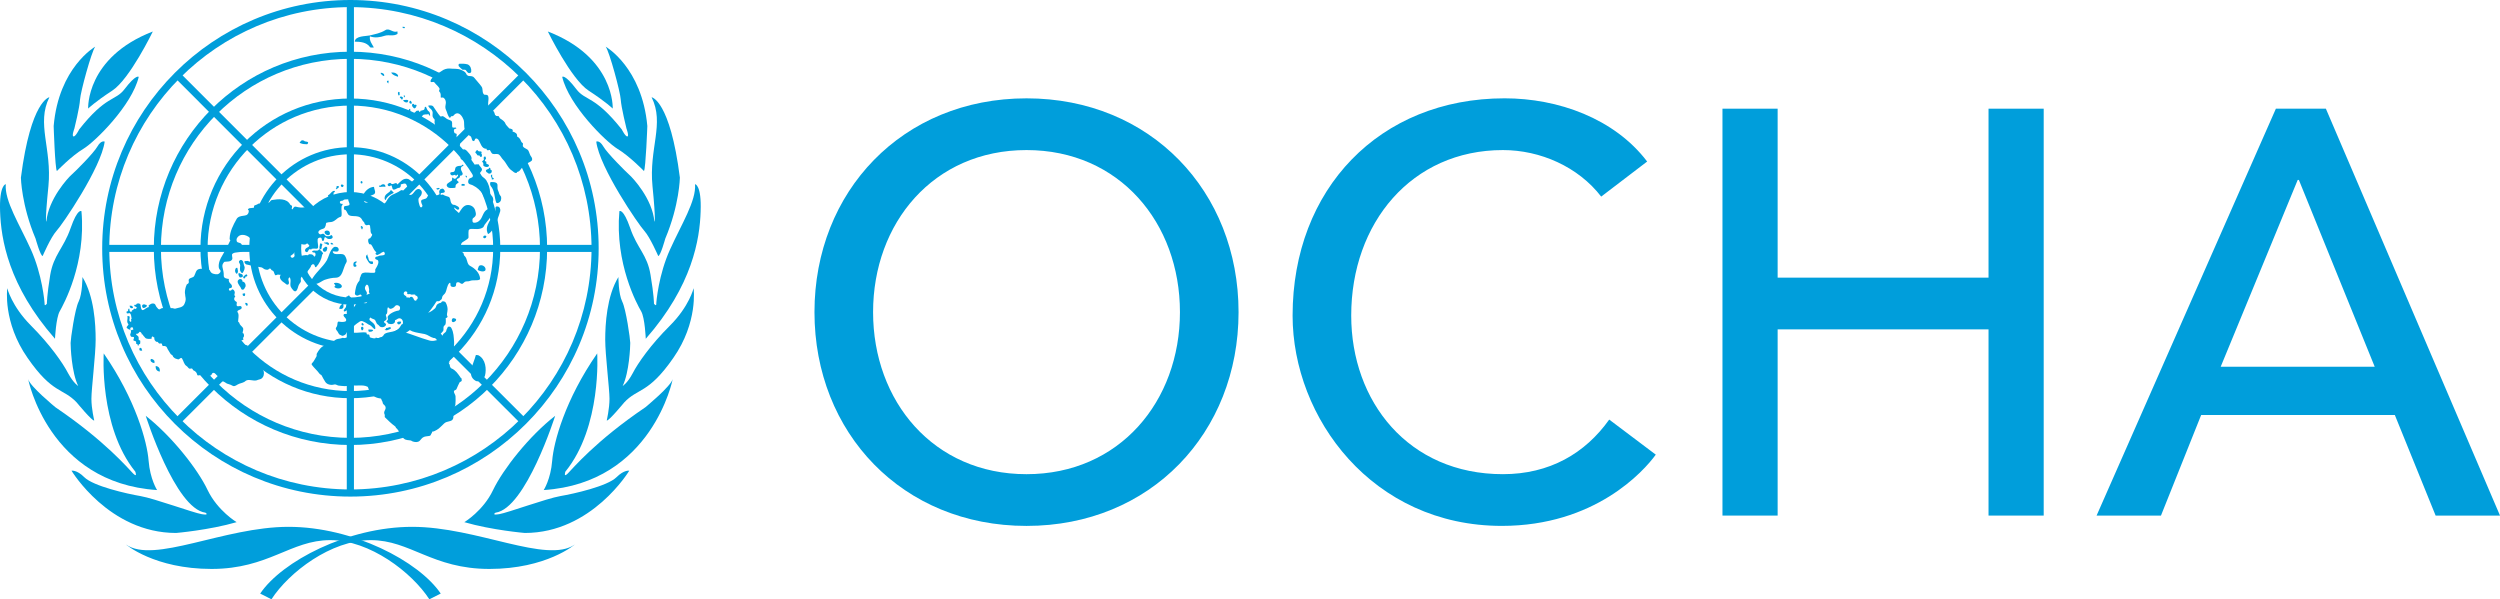
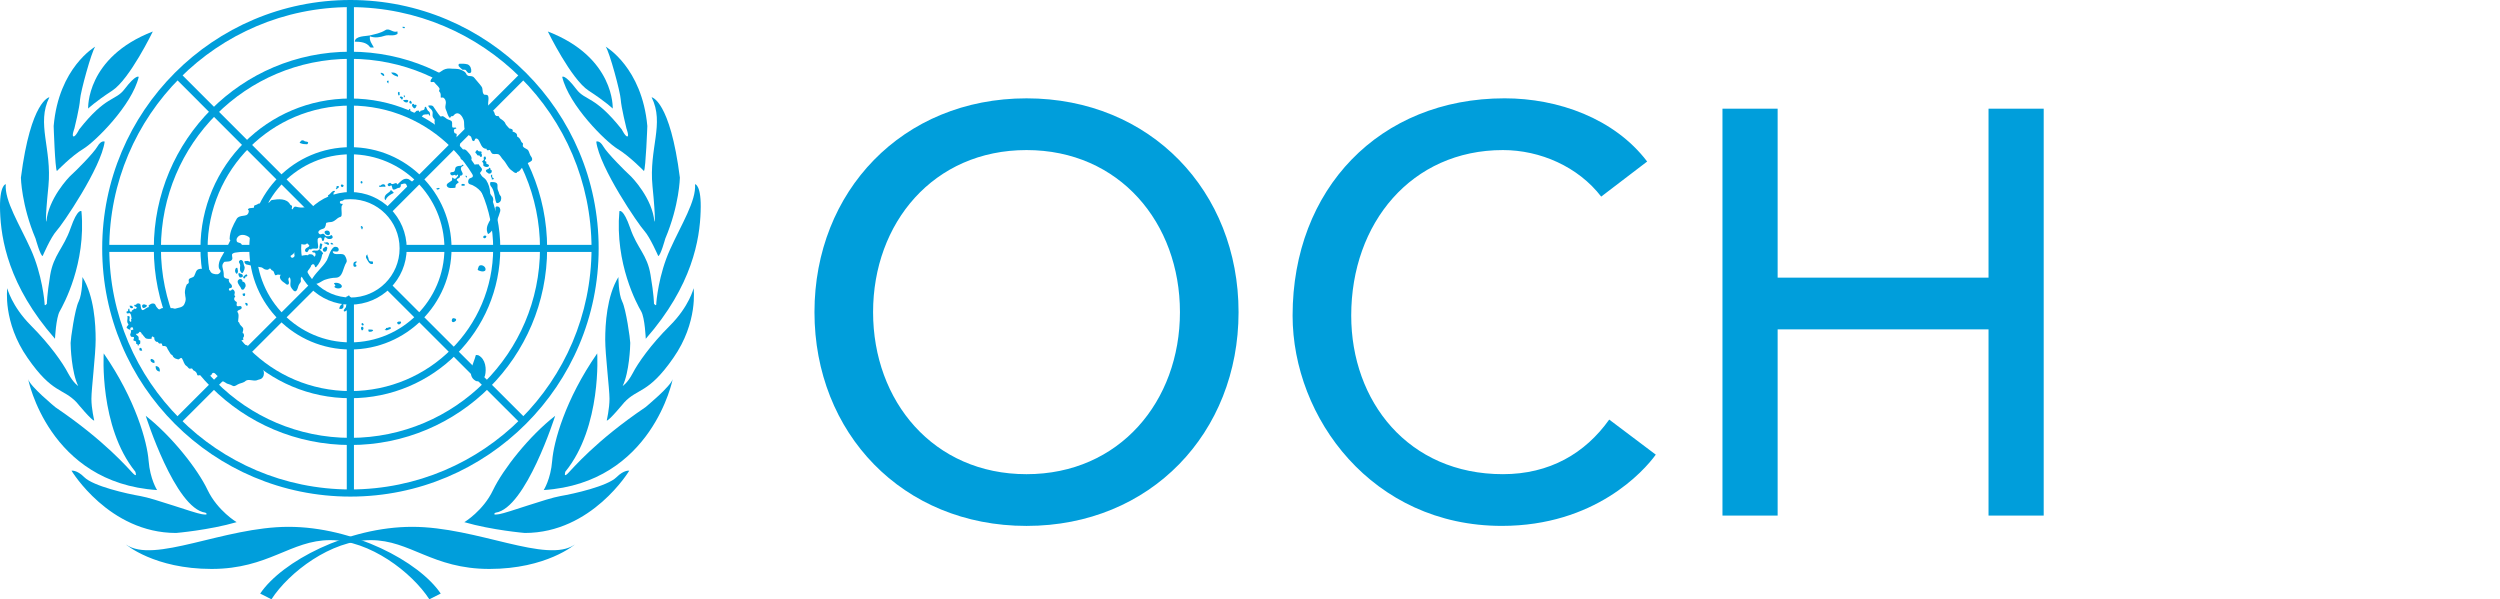
<svg xmlns="http://www.w3.org/2000/svg" id="b" viewBox="0 0 208.586 50">
  <defs>
    <style>.d{fill:#009edb;stroke-width:0px;}</style>
  </defs>
  <g id="c">
    <path class="d" d="M67.955,26.043c-0-10.07,7.335-17.838,17.692-17.838,10.357 0,17.691,7.768,17.691,17.838 0,10.067-7.334,17.836-17.691,17.836-10.357-0-17.692-7.768-17.692-17.836ZM98.448,26.043c-0-7.433-5.034-13.522-12.802-13.522-7.769-0-12.801,6.089-12.801,13.522 0,7.43,5.032,13.52,12.801,13.52,7.768 0,12.802-6.09,12.802-13.52Z" />
    <path class="d" d="M133.595,16.405c-1.919-2.493-5.083-3.884-8.2-3.884-7.622-0-12.657,6.089-12.657,13.808 0,7.144,4.747,13.233,12.657,13.233,3.885 0,6.855-1.725,8.869-4.555l3.885,2.926c-1.006,1.389-5.082,5.944-12.849,5.944-10.788-0-17.453-9.014-17.453-17.549-0-10.547,7.241-18.125,17.691-18.125,4.462 0,9.159,1.679,11.891,5.274l-3.834,2.926Z" />
    <path class="d" d="M143.713,9.068l4.603 0.0 0,14.097,17.596 0-0-14.097,4.603 0.0 0,33.949-4.603-0-0-15.536-17.596-0.0 0,15.536-4.603-0-0-33.949Z" />
-     <path class="d" d="M189.888,9.068l4.17 0,14.528,33.949-5.371-0-3.404-8.393-16.158-0-3.354,8.393-5.372-0,14.96-33.949ZM198.132,30.597l-6.326-15.583-.099-0-6.424,15.583,12.849 0Z" />
    <path class="d" d="M24.534,20.725c-0-2.601,2.114-4.704,4.703-4.704h0c2.601.01,4.692,2.106,4.696,4.704h0c-.005,2.594-2.098,4.687-4.696,4.694h0l-0-.298-0-.297c2.272 0,4.103-1.831,4.103-4.099h0c-0-2.273-1.835-4.106-4.103-4.106h0c-2.268.002-4.106,1.833-4.11,4.106h0c.004,2.268,1.843,4.094,4.11,4.099h0l0.0.297 0.0.298c-2.589-0-4.703-2.096-4.703-4.694h0Z" />
    <path class="d" d="M20.799,20.725c-0-4.656,3.773-8.445,8.438-8.445h0c4.654 0,8.438,3.786,8.438,8.445h0c0,4.649-3.784,8.432-8.438,8.434h0l-0-.293-0-.3c4.321-.007,7.839-3.522,7.845-7.841h0c-.007-4.33-3.524-7.843-7.845-7.852h0c-4.333.009-7.834,3.522-7.843,7.852h0c.009,4.318,3.51,7.834,7.843,7.841h0l0.0.3 0.0.293c-4.666-0-8.438-3.785-8.438-8.434h0Z" />
    <path class="d" d="M16.724,20.725c-0-6.912,5.606-12.506,12.514-12.506h0c6.903 0,12.502,5.594,12.504,12.506h0c-.002,6.901-5.601,12.5-12.504,12.5h0l-0-.298-0-.297c6.575-.013,11.9-5.33,11.911-11.904h0c-.012-6.584-5.337-11.901-11.911-11.918h0c-6.577.017-11.906,5.334-11.918,11.918h0c.012,6.575,5.341,11.892,11.918,11.904h0l0.0.297 0.0.298c-6.908-0-12.514-5.594-12.514-12.5h0Z" />
    <path class="d" d="M12.833,20.725c-0-9.073,7.34-16.411,16.402-16.411h0c9.067 0,16.416,7.338,16.416,16.411h0c0,9.06-7.349,16.404-16.416,16.404h0l-0-.297-0-.298c8.738-.017,15.807-7.08,15.821-15.809h0c-.014-8.743-7.082-15.804-15.821-15.818h0c-8.736.015-15.792,7.075-15.809,15.818h0c.017,8.729,7.073,15.792,15.809,15.809h0l0.0.298 0.0.297c-9.062-0-16.402-7.344-16.402-16.404h0Z" />
    <path class="d" d="M8.527,20.725c-0-11.441,9.272-20.723,20.708-20.725h0c11.439.002,20.714,9.284,20.714,20.725h0c0,11.439-9.275,20.708-20.714,20.708h0l-0-.3-0-.295c11.11-.019,20.102-9,20.12-20.113h0c-.019-11.113-9.01-20.111-20.12-20.132h0c-11.108.02-20.097,9.019-20.118,20.132h0c.021,11.113,9.01,20.095,20.118,20.113h0l0.0.295 0.0.3c-11.436-0-20.708-9.269-20.708-20.708h0Z" />
    <polygon class="d" points="28.933 16.324 28.933 .3 29.531 .3 29.531 16.324 28.933 16.324 28.933 16.324" />
    <polygon class="d" points="14.6 6.494 15.02 6.076 26.337 17.399 25.914 17.819 14.6 6.494 14.6 6.494" />
    <polygon class="d" points="8.819 21.018 8.819 20.43 24.829 20.43 24.829 21.018 8.819 21.018 8.819 21.018" />
    <polygon class="d" points="14.6 34.934 25.914 23.636 26.337 24.053 15.02 35.357 14.6 34.934 14.6 34.934" />
    <polygon class="d" points="28.933 41.133 28.933 25.121 29.531 25.121 29.531 41.133 28.933 41.133 28.933 41.133" />
    <polygon class="d" points="32.139 24.053 32.559 23.636 43.877 34.934 43.457 35.357 32.139 24.053 32.139 24.053" />
    <polygon class="d" points="33.636 21.02 33.636 20.43 49.653 20.43 49.653 21.02 33.636 21.02 33.636 21.02" />
    <polygon class="d" points="32.139 17.399 43.457 6.076 43.877 6.494 32.559 17.819 32.139 17.399 32.139 17.399" />
    <path class="d" d="M26.091,22.05c.18-.021.149.137.21.237 0.0.004.047.004.073 0.0.272-.293.442-.638.51-1.042-0-.031.075-.066.075-.081-.04-.182-.236-.244-.323-.396-.102.269-.376.05-.581.182-.002.004-.019.078.036.098.073.036.18.003.203.059.05.071.05.196-.023.286-.01.02-.069.017-.069-0-.106-.208-.277-.18-.468-.18.08.069-.061.05-.028.09-.264-.07-.52.057-.775.081-.078.01-.18-.052-.248-.121-.092.097-.201.288-.345.234-.05-.021-.132-.136-.078-.165.146-.088.277-.19.345-.331.057-.116-0-.253.064-.369.076-.151.196-.292.338-.281.161 0.0.456.141.591-.033.05-.045.149.096.208.163.021.021-.012.056-.036.086-.097.096-.248.106-.307.25-.045.099.012.184.088.21.123.057.161-.111.22-.197.069-.083.142-.014.208 0-0-.025-.007-.063-0-.063.144-.043.307-.019.458-.019.177 0.0.083-.361.066-.577-0-.047-.005-.108-0-.161-0-.025-0-.056.017-.082.052-.119.281-.152.317-.026.005.045.014.083.026.121.012.063.042.101.123.063.019-.012.042-.03.047-.063.031-.069.017-.18.061-.218.069-.07.166.107.277.124.111.025.234.025.326-.038.078-.048.078-.139.012-.232-.026-.043-.09-.05-.104-.03-.102.106-.234.08-.345.08-.104-0-.154-.128-.241-.189-.097-.068-.218.071-.331.023-.107-.05-.161-.153-.099-.252.026-.048.099-.094.161-.13.132-.066.283-.066.356-.179.057-.101.093-.227.099-.343.007-.063.071-.063.106-.071.154-.054.329-.017.463-.083.154-.058.272-.191.423-.295.073-.04.144-.085.229-.104.043-.012.066-.085.076-.115.031-.258-.04-.497-0-.768.019-.071.128-.116.073-.194-.017-.028-.123.019-.149-.017-.059-.05-.111-.151-.023-.206.066-.058.21-.007.26-.099.088-.123.043-.354-.096-.399-.14-.07-.296.059-.456.026.019.061-.066.083-.09.083-.199.066-.215-.179-.18-.315-0-.028.019-.045.04-.035.047.007.056-.059.066-.116-.045-0-.101-.005-.142-0-.175.088-.253.275-.428.364-.021.019-.021.052-.007.08.007.021.033.055.059.043 0.0.111.036.295-.153.25-.017-.007-.017-.048-.031-.052-.047-.036-.156-.061-.182-0-.031.125.224.181.163.307-.099.174-.34.207-.539.302-.416.164-.846-.023-1.288.071-.231.045-.468.015-.711-.052-.172-.033-.206.118-.295.234-.007-.021-.019-.045-.05-.035-.012-.091.042-.159.021-.25-.009-.071-.123-.062-.149-.121-.288-.543-.987-.475-1.519-.386-.099.01-.137.111-.201.172-.109.097-.258-.014-.376.064-.052.033-.073.109-.118.118-.161.045-.331-.118-.468-.033-.092.078-.206.09-.302.135-.033.025-.033.098-.045.163 0.0.047-.08.035-.106.035-.149.048-.369-.03-.397.182l.054 0c.059.17-.026.361-.186.428-.184.064-.388.05-.569.123-.088.031-.205.116-.239.197-.288.51-.562,1.034-.581,1.621l0.0.063c0.0.038.061.073.061.088-.281.605-.47.911-.798,1.491-.135.234-.296.805-.055.999.12.099-.066.338-.241.35-.222.01-.52-.045-.6-.288-.04-.104-.224-.123-.366-.142l.019 0-.107-.012c-.165-0-.342-.035-.482.012-.253.066-.272.361-.385.563-.078.179-.369.134-.454.305-.042.073.04.196-.023.302-.045.071-.142.071-.168.151-.017.045-.028.109-.057.152-.064.234-.109.446-.055.678.005.066.005.134.024.179.059.244-.019.454-.125.652-.158.229-.437.229-.692.309-.106.048-.236-.063-.366-.035-.291.055-.574-.068-.85.026-.017.009-.071.045-.094.066-.142.056-.191-.102-.272-.17-.085-.085-.094-.234-.182-.279-.168-.081-.397.012-.515.179.078-.01-.002.09.059.09-.185.01-.324.17-.466.237-.186.101-.229-.227-.246-.423-.019-.099-.177-.164-.319-.091-.023.029-.054.053-.054.104-.042-0-.078-.052-.118-.014-.125.139.097.123.163.206.042.04-.012.09-.059.123-.064.052-.161-.055-.17-0-.031.094-.087.144-.163.116 0.0.028-.012.035 0.0.055 0.0.025.021.045.047.025-.071.028-.142.073-.194.033-.066-.033-.045-.141-.066-.229-.014-.019-.087-0-.087.028-.024.142.014.187-.14.196.017.053-.04.142.036.156.08.041.177-.05.248 0.0.113.116.099.296.132.459 0.0.01-.033.021-.05.021.031.085.05.3-.073.207-.149-.087.023-.302-.064-.436-.017-.026-.106-.01-.177-.01.088.217-.102.446.088.654.073.094-.224.222-.116.335.064.064.175.128.269.147.052.004-0-.109.017-.147.017-.05.172-.103.206-.033.017.048.04.106.04.18-.073-.019-.148.017-.21.045.061.139-.029.236-.052.371 0.0.028.045.082.052.118.037.106.212.01.267.096.04.071-.08.152-.04.248.031.064.135.026.18.081.066.04.042.125.036.206.066-.008.17.063.142.151.078.03.094-.059.087-.114.175.008.104-.161.123-.297-.059.03-.055-.094-.123-.045-.033-.094.007-.199-.033-.283-.047-.097-.189-.119-.21-.248.12.026.21-.017.286-.144.042-.064.148.028.191.116.021.021.007.047.007.083.108-.036.108.075.149.125.09.061.118.17.22.213.154.045.305.045.461.016-.014-.07-0-.143.04-.168.068-.061.104.071.189.078-.038.152.04.277.163.353.031.007.082-.012.111.007.049.035.071.116.142.139.05.012.101-.023.144-.017.078.017.078.081.092.164.009.007.05.033.05.061.144-.028.305.009.345.134.073.184.203.328.286.494.033.085.18.113.199.189.009.063.052.104.075.118.094.109.236.142.375.177.05.019.13-.078.218-.118.045-.015.097.03.104.04.133.215.166.508.378.631.109.063.14.194.253.224.069.017.151-.055.22 0.0.045.033.059.126.094.132.156.073.279.167.312.338.005.026.021.08.064.09.142.017.26-.083.335-.01.104.097.239.142.331.239.028.038.107.066.132.038.038-.047.019-.134.05-.179.04-.078.144-.052.22-.078.094-.038.104-.215.205-.222.175-.028.244.184.383.267.009.017.064.033.083.052.153.083.085.359.267.378.215 0.0.328.192.52.227.144.045.26.081.39.161.042.028.116.028.166.01.082-.031.156-.068.222-.116.184-.116.423-.125.609-.248.04-.028.08-.08.132-.098.31-.135.654.118.976-.053.078-.035.187-.035.281-.099.194-.134.25-.408.189-.621-.134-.338-.253-.689-.489-.983-.113-.144-.267-.224-.402-.371-.026-.04-.134-.028-.198-.056-.128-.057-.107-.206-.083-.331-0-.045-.137-.045-.161-.09-.045-.08-0-.174.012-.255.007-.037-.047-.07-.056-.07-.182-.036-.347-.119-.532-.091-.059.008-.113-.056-.168-.09-.033-.028.009-.09.035-.099.107-.09.232-.153.364-.203-.047-.064-.052-.164-.012-.187.071-.071.052-.199.029-.269-0-.026-.029-.086-.099-.086.014-.172.113-.305.014-.456-.108-.144-.258-.227-.295-.411-0-.018-.09-.064-.09-.093-0-.207.064-.436.021-.647-.031-.091-.132-.197-.055-.25.033-.026.111-.083.18-.099.147-.055.196-.154.123-.253-.073-.101-.222-0-.331-.035-.05-.015-.057-.05-.061-.097-.026-.085.061-.219-.019-.267-.066-.023-.128-.09-.158-.134-.069-.106-.012-.227.069-.333-.047.005-.026-.083-.08-.055-.017-.111.066-.237.019-.333-.035-.099-.118-.222-.241-.168-.012-0.0 0.0.035-.012.035-.066.064-.144.081-.215.019-.014-.019-.014-.081-0-.128.05-.062.149-.036.203-.081.099-.101.012-.239-.036-.293-.151-.132-.215-.25-.182-.437-.172-.023-.437-.045-.426-.287.012-.213-.037-.409-.09-.626-.042-.152-.033-.31.064-.419.026-.033.057-.095.104-.099.222-.03.496.017.621-.193.08-.152-.093-.386.042-.485.227-.17.567-.057.843-.214.085-.064.073-.182.047-.277-.036-.106-.104-.217-.163-.317-.094-.139-.316-.071-.38-.22-.031-.08-.031-.163-0-.234.05-.109.144-.208.258-.262.25-.097.486-.024.699.099.069.037.134.113.182.189.014.025.023.063.037.094.066.283.163.585.066.843-.045.087-.151.141-.123.276.071-.058.097.036.097.057.052.194.165.461 0.0.58-.208.128-.191-.042-.407-0-.106.013-.186-.018-.175.078.007.057.09.185.142.202.501.128.761.168,1.287.252.111.026.196.159.329.177.097.015.205.066.314-.063.033-.045.134 0.0.147.028.026.101.087.101.153.136.161.078.109.487.321.355.113-.075.213.008.34-.019-.128.174-.062.347.061.472.099.123.243.179.364.293.094.108.245.08.259-.071.024-.161-.148-.348.057-.487.198.281-.057.631.151.888.015.026.026.038.038.062.094.118.172.241.297.226.093-.03.13-.118.175-.214.002-.036.017-.074.026-.081.014-.092.052-.153.078-.232.045-.125.201-.224.175-.368-0-.045-.012-.104-.012-.142.012-.196.226-.32.413-.287.054.012.014-.033.064-.071.08-.061.061-.246.134-.338.061-.081.132-.159.175-.239.031-.052.09-.111.066-.182.073 0.0.073-.096.144-.106Z" />
    <path class="d" d="M20.176,21.71c-.078-.055-.142-.015-.194.04-.052.054-.061.123-.026.166.038.066.078.144.085.21 0.0.141-.036.279-.012.43.033.113.165.315.239.182.083-.147.21-.366.111-.543-.08-.166-.028-.383-.203-.484Z" />
    <path class="d" d="M19.899,22.945c.021.053.045.088.066.142.04.116.229.061.298-.02.01-.045-0-.123-.052-.165-.052-.059-.137-.05-.182-.081-.036-.01-.073-.05-.099-.038-.042.038-.042.107-.031.161Z" />
    <path class="d" d="M20.232,23.498c-0-.215-.191-.281-.333-.151-.182.151.031.425.168.621.021.047.047.111.076.163.066.071.194.045.236-.035.033-.074.059-.099.099-.172.054-.152-.033-.426-.246-.426Z" />
    <path class="d" d="M19.809,22.372c-0-.033-.055-.033-.066-.028-.085.028-.109.096-.123.174-.024.114.014.22.092.305.035.048.097-.01.123-.085.052-.116-.017-.242-.026-.366Z" />
    <path class="d" d="M20.398,23.229c.031-.025.094-.08.08-.151.054.01.113 0.0.151-.063.036-.028-.037-.069-.019-.111-.118-.033-.198.083-.29.165-.083.081.031.197.078.161Z" />
    <path class="d" d="M20.251,24.488c-.019.109 0.0.18.073.204.036.01.104.026.104-.023.009-.066.052-.13.009-.189-.009-.01-.04-0-.047-0-.066-.036-.092.058-.139.009Z" />
    <path class="d" d="M20.62,25.53c.033-.083.106-.168-.028-.25-.026-.01-.093-.01-.133-.01 0.0.126.073.225.161.26Z" />
    <path class="d" d="M11.652,29.043c-.026.015-.036.149 0.0.184.04.046.149.029.213.029-.047-.109-.04-.303-.213-.213Z" />
    <path class="d" d="M12.578,29.978c-.08.144.094.3.305.319-0-.07.026-.158-.012-.212-.074-.099-.255-.187-.293-.106Z" />
    <path class="d" d="M12.992,30.538c-.024.257.078.429.338.466.031-.272-.073-.431-.338-.466Z" />
    <path class="d" d="M27.211,23.311c.234-.075.524-.139.798-.139.619-.014.584-.8.9-1.299.069-.123-.038-.397-.125-.527-.21-.338-.867.048-1.016-.31-.088-.201.442.128.491-.186.009-.083-.04-.187-.104-.218-.085-.049-.25-.058-.317-0-.333.279-.394.761-.564,1.078-.355.612-.99,1.054-1.328,1.736-.055.101.024.184.109.222.463.156.78-.277,1.155-.357Z" />
    <path class="d" d="M29.745,21.793c-.087.03-.184.054-.229.115-.038.091-.052.237 0.0.319.028.04.167.047.205 0.0.066-.071-.024-.159-.099-.201.075-.066.151-.119.123-.234Z" />
    <path class="d" d="M27.875,23.924c.196.234.699.156.645-.069-.059-.196-.392-.307-.619-.241-.144.045.255.21-.026.31Z" />
    <path class="d" d="M28.531,25.762c.201-.088.097-.283.125-.456-.21.09-.321.239-.355.456.08 0.0.158.028.229 0Z" />
    <path class="d" d="M31.099,22.027c.021-.015.04-.154-0-.204-.042-.03-.134-0-.21-.019-.092-.038-.123-.119-.142-.218-0-.125-.118-.214-.085-.354-.156.07-.147.243-.097.318.137.21.231.541.534.475Z" />
    <path class="d" d="M27.706,20.274c-.094-.05-.165.012-.094.096.036.045.144.017.208.019-.033-.038-.052-.094-.113-.116Z" />
    <path class="d" d="M11.092,25.674c.033-.055-.037-.094-.08-.144-.061-.052-.134.015-.182-.052 0.0.052-.014.12.021.161.043.068.161.123.241.035Z" />
    <path class="d" d="M12.063,25.679c.097-.05.232-.088.166-.237-0-.009-.024-0-.045-0-.156-.092-.359-.056-.324.131.005.083.106.169.203.106Z" />
    <path class="d" d="M28.108,15.782c.038-.094.194-.113.172-.214-.012-.046-.111-.046-.153-.046-.071.005-.056.104-.056.192-.029-.007-.052-0-.052.023 0.0.045.075.061.09.045Z" />
    <path class="d" d="M28.604,15.592c.024-.023.111-.093.04-.151-.059-.055-.156-.055-.184-.029-.069.076.04.251.144.18Z" />
    <path class="d" d="M27.088,19.333c-.061.161.232.361.378.267.115-.07.064-.276-.05-.335-.107-.057-.291-.031-.329.068Z" />
    <path class="d" d="M27.428,20.415c.064-.058-0-.141-.052-.174-.057-.05-.165-.023-.25-0-.021.012-.047-.017-.078-.023-.021.068.045.101.078.101.118 0.0.217.163.302.096Z" />
    <path class="d" d="M26.984,20.718c-.08.05-.064.203.019.264.09.046.208.026.255-.085.033-.092.092-.224-0-.29-.111-.078-.166.047-.274.111Z" />
    <path class="d" d="M26.698,20.319c.009.149-.071.29-.036.43.024.083.137.057.153 0.0.045-.13-0-.245.104-.333-.036-.012-.08-.063-.08.033.009-.033.04-.061.021-.092-.045-.05-.099-.038-.163-.038Z" />
    <path class="d" d="M28.593,28.186c.007.002.012 0.0.019.002.004 0.0.012 0.0.017-.002l-.036-0Z" />
    <path class="d" d="M37.527,30.262c.012-.007.002-.026-0-.035-.002.025-.033.045-.057.035.024 0.0.055.01.057 0Z" />
    <path class="d" d="M29.327,24.869c-.055.019-.045-.05-.055-.061-.05-.053-.102-.053-.12-.126-.052-.103-.14.073-.243.064-.012-0-.038.035-.024.073.092.121-.014.17-.09.257-.047.097.094.104.125.204.047.113-.075.21-.05.333-.031.031-.075.088-.139.187-.017.014-.071.113-.045.158.092.109.258-.108.356-.125.09 0.0.104 0.0.18-.055.104-.061.203-.099.241-.215.014-.043-.166-.061-.22-.068.083-.205-.033-.267.005-.492-0-.007.106-.134.078-.134Z" />
    <path class="d" d="M30.178,27.554c0.0.01.055.015.069 0.0.087-.066.097-.182.052-.253-.033-.058-.161-.058-.173.031-.023.078.012.156.052.222Z" />
    <path class="d" d="M30.303,27.144c.085-.019.031-.106-.009-.161-.028-.028-.097-.043-.106-.018-.062.098 0.0.224.115.179Z" />
    <path class="d" d="M31.139,27.569c-.019-.005-.04-.033-.026-.046-.073-0-.148-.047-.236-.023-.023-0-.087-.017-.13-.017-.012.071-.035.168.05.194.123.01.248.01.343-.108Z" />
    <path class="d" d="M32.592,27.437c.029 0.0.007-.135-.018-.142-.125-.025-.232.106-.364.061 0.0.054-.012.09-.04.121-.012.012-.055.007-.085.007.137.168.357.005.508-.047Z" />
    <path class="d" d="M33.138,26.94c.055.22.3.116.326-.037-0-.107-.149-.107-.196-.026.012-.019.021-.048.038-.073-.064.054-.187.054-.168.136Z" />
    <path class="d" d="M39.864,22.451c-.05.119.163.142.267.18.128.037.338.019.373-.099.059-.21-.175-.426-.399-.399-.191.017-.177.179-.241.319Z" />
    <path class="d" d="M39.901,29.638c-.071-.024-.205-.024-.205-0-.161.694-.803,1.656-.036,2.121.338.212.756-.208.808-.428.128-.525.068-1.382-.567-1.694Z" />
    <path class="d" d="M37.775,26.562c-.106.059-.128.315.04.315.069 0.0.144-.055.201-.099.061-.071.054-.168-.019-.189-.075-.026-.161-.066-.222-.026Z" />
    <path class="d" d="M38.283,33.711c-.066.115-.05.259.064.338-.002-.104.191-.232.05-.338-.052-.055-.09-.021-.113-0Z" />
    <path class="d" d="M41.508,17.226c-.097-.014-.13.017-.163.071-.024.093.012.201-.024.3-.227.631-.954,1.203-.612,1.912 0.0.012.052.012.062 0.0.203-.137.323-.324.432-.522.208-.435.393-.881.537-1.378.023-.151-.031-.363-.232-.383Z" />
    <path class="d" d="M40.329,19.735c-.054.099.069.177.151.134.083-.035.134-.175.061-.196-.061-.031-.175-.031-.213.061Z" />
    <path class="d" d="M33.154,15.398c-.08-.257-.286-.012-.451-.043-.071-.007-.104-.096-.144-.096-.062.012-.118.021-.161.063-.111.064-.026.234.087.213.088 0.0.147-.124.185-.048.085.139.028.378.243.328.14-.033.224-.132.376-.146.148-.007.165-.17.148-.283.156-.019.34-.147.44-.019.047.045.061.142.099.202.047.106.153.132.264.136.137-.033.277-.021.38-.136.109-.135.099-.298-.04-.391-.057-.037-.156.012-.213-.037-.116-.064-.201-.164-.317-.208-.409-.109-.652.245-.898.466Z" />
    <path class="d" d="M34.374,15.707c-.043-0-.088-0-.132-.003-.005-0-.01-0-.014.003l.147 0Z" />
    <path class="d" d="M31.742,15.592c.142-.026.269-.023.416-.007l-0-.029c-.012-.234-.243-.207-.373-.115-.012-0.0 0.0.035 0.0.035-.05.023-.111-.01-.139.012-.054.068.031.132.097.104Z" />
    <path class="d" d="M32.254,16.529c.151-.196.366-.323.597-.432.017 0-0-.05-0-.078-.009.018-.017.035-.028.063-.047-.106-.125-.181-.224-.231-.007.094-.113.158-.158.196-.118.088-.264.184-.317.307-.04.102-.061.263.021.326.052.033.078-.099.109-.151Z" />
    <path class="d" d="M30.102,15.141c-.017.065-.033.148.055.163.108.03.108-.139.054-.175-.033-.023-.095-.037-.109.013Z" />
    <path class="d" d="M25.075,11.946c.165.083.366.083.541.09.031 0.0.13-.104.078-.177-.097-.076-.248-.012-.336-.128l-.083-.017c-.144-.045-.182.088-.262.164-.038.054.057.068.061.068Z" />
    <path class="d" d="M37.908,14.294c-.062.085-.182.048-.296.085-.056.015-.052.13-.023.166.109.156.239.066.39.033-.042.056.038.048.059.066.069.048.099-.118.166-.066.019.019.019.114 0.0.123-.099.053-.099.152-.186.192-.057.04-.17.04-.222-.069-.007-.014-.054-0-.083-0l.028 0c-.042.074 0.0.202-.042.237-.172.154-.558.274-.388.505.128.172.416.123.65.104.026 0.0.057-.043.05-.066-.023-.217.094-.255.239-.364.059-.05-.045-.118-.113-.179-.064-.03.002-.163.069-.163.09-.005.09-.119.17-.093l-0-.144c.137.017.253-.078.224-.196-.045-.156-.186-.291-.134-.459.009-.061.059-.128.151-.151.045-.012.069-.068.033-.099-.021-.019-.05-.01-.075-.01 0.0.055-.085.033-.061.078-.149.031-.293-0-.423.081-.151.073-.09.269-.179.39Z" />
    <path class="d" d="M36.412,15.714c.01.168.194.085.288.028-.061.023-.014-.054-.061-.059-.083-.014-.149.031-.227.031Z" />
    <path class="d" d="M38.51,15.386c-.099.136.172.136.281.08.005 0.0.002-.017-0-.025.009-.029-0-.043-.021-.055-.104-.064-.231-.053-.26-0Z" />
    <path class="d" d="M38.944,14.677c-.033-.017-.09-.005-.134-.005.061.028.061.156.158.137-.005-.017-.017-.031-.017-.064-.007-.018.012-.054-.007-.068Z" />
    <path class="d" d="M35.822,9c.13.076.217.184.257.298.062.151-.049.347.052.498.019.064.083.109.109.142.064.073-.002.207.019.3.057.201.071.385.097.577.078-.017.078.121.177.088 0.0.118.056.207.073.323.033.13.187.063.272.156.135.189.262.378.463.51.061.04.154.04.186.097.017.025 0.0.07.033.07.267.045.643.185.51.51.099-.073.222-.128.255-.241.054-.201.097-.419.01-.614-.052-.101-.201-.154-.232-.267-.026-.083-0-.159.002-.222.007-.116-.156-.076-.184-.129-.064-.14-.116-.376.156-.355.009 0-.04-.05-.026-.099-.092-0-.177.017-.264-0-.061-.007-.061-.097-.061-.126-.028-.149.05-.335-.083-.439-.116-.071-.264-.093-.38-.172-.097-.08-.18-.142-.291-.205-.068-.045-.189.063-.241-0-.224-.25-.383-.543-.59-.827-.08-.09-.241-.088-.385-.066-.04.01-.019.055-.028.078.018 0.0.042 0.0.056.01.047.023.017.083.038.106Z" />
    <path class="d" d="M34.513,9.466c-.094.134-.057.31.037.347.137.057.335.048.508.031.092-.017.151-.114.203-.205.092-.142.333-.059.513-.123-.029.111.052.099.113.146-.007-.123-.007-.29-.087-.347-.163-.097-.172-.239-.258-.391-.019-.052-.111.026-.111.053.019.252-.194.207-.366.274-.007.017.009.064-.007.083 0.0.01-.026.01-.055-0-.031-.035-.055-.05-.05-.106-.087-0-.21-0-.245.057-.05.088-.14.104-.196.182Z" />
    <path class="d" d="M31.193,3.959c-.153-.29-.392-.555-.328-.926.439.156.834.081,1.271-.058.326-.09.699.066,1.016-.137.04-.035.002-.144.002-.224-.364.168-.669-.313-.997-.102-.428.27-.888.336-1.304.444-.338.078-1.214.019-1.254.52.467.005.987.04,1.278.461.043.052.208.023.317.023Z" />
    <path class="d" d="M32.637,6.053c.128.224.356.274.567.35.038-.114-.023-.168-.092-.23-.149-.12-.302-.134-.475-.12Z" />
    <path class="d" d="M32.311,6.749c-.078.036.01.151.088.215-.014-.099.115-.303-.088-.215Z" />
    <path class="d" d="M31.969,6.331c.021.007.064.007.085 0.0.01-.005-0-.031-0-.054-0-.151-.153-.194-.281-.208 0.0.03-.012.103.012.111.075.037.097.096.184.151Z" />
    <path class="d" d="M33.232,7.932c.01.021.057.046.08.019.031-.031.052-.073.031-.132l0.0.023c-.028-.05.036-.123-.031-.168-.023-.01-.061-.019-.071-0-.09.083-.01.168-.01.257Z" />
    <path class="d" d="M33.688,7.954c-.014.069 0.0.119.04.156.036.013.061 0.0.073-.023-.037-.026-.037-.047-.037-.09.014-.099-.061-0-.075-.043Z" />
    <path class="d" d="M33.509,8.294c.021.068.085-.024.104-.107-0-.002.007-.014.01-.02.012.009.023.018.033.028-.005-.015-.019-.028-.029-.043h0c-.064-.08-.182-.144-.248-.066-.073.088.085.088.13.208Z" />
    <path class="d" d="M33.674,8.344c.045.028-.062.009-.031.054.085.116.234.175.338.142.052-.036.116-.142.061-.177-.085-.055-.205-.019-.314-.019l-.054-0Z" />
    <path class="d" d="M34.336,8.636c.059-.033.005-.078-0-.113-.028-.078-.073-.151-.128-.101-.052.028-.09.151-.014.196.028.021.09.05.142.019Z" />
    <path class="d" d="M34.541,9.036c.028.031.111-.03.147-.058.021 0.0.009-.053.009-.083.033.012.047 0.0.047-.031.028-.047.014-.108-.047-.13-.037-.015-.09.052-.137.012-.01-0.0.009-.026-0-.045-.042-.033-.104-.061-.135-.028-.056.047-.056.134-.031.189.031.056.09.116.146.174Z" />
    <path class="d" d="M34.168,9.343c.026 0.0.055-.028.059-.055.017-.059.017-.104-0-.172-.005-.04-.043-.04-.071-.021-.042.021-.037.09-.092.101.014.071.05.137.104.147Z" />
    <path class="d" d="M33.79,2.327c-.012-0-.033-.01-.033-.026-0-.004.021-.017.033-.023-.071-.076-.153-.021-.236-.038.055.088.135.161.236.088Z" />
    <path class="d" d="M38.55,5.788c.075.071.241-.015.321.071.08.092.142.241.281.241.088 0.0.154-.047.166-.126.023-.231-.069-.498-.293-.6-.215-.063-.439-.063-.652-.058-.139-0-.139.161-.08.224.069.081.161.161.258.248Z" />
    <path class="d" d="M44.34,13.103c-.153-.189-.165-.396-.264-.55-.092-.144-.319-.161-.437-.33-.059-.083.05-.225-.04-.291-.052-.04-.106-.085-.116-.13-.073-.199-.165-.328-.347-.421.056-.232-.153-.345-.371-.406-.009-.012.021-.073.021-.099-.009-.09-.12-.116-.196-.142-.028-.017-.087-0-.097-.017-.111-.146-.264-.259-.317-.385-.066-.207-.264-.326-.437-.439-.064-.033-.118-.21-.151-.21-.12-0-.286.01-.302-.128-.021-.257-.229-.416-.42-.572-.279-.201-.033-.631-.13-.945-.026-.132-.168-.132-.293-.132-.045-0-.09-.04-.113-.088-.108-.194-.023-.411-.151-.59-.196-.277-.413-.487-.629-.761-.123-.136-.3-.115-.453-.13-.045-.007-.071-.033-.111-.061-.057-.035-.073-.104-.106-.159-.088-.156-.277-.224-.435-.297-.293-.121-.607-.059-.917-.102-.245-.019-.515.069-.697.22-.215.161-.465.245-.739.295-.104.019.04.152 0.0.23-.061.103-.21.214-.149.314.031.023-.055.008-.026.043.059.059.163.014.245.014.097.015.133.119.186.166.121.126.258.246.329.399.028.059-.083.17-.028.227.151.156.123.295.123.484 0.0.078.163.005.201.031.222.116.265.399.204.623-.033.121-.021.293.031.393.111.215.134.527.337.687.045-.068.099-.161.137-.151.177.023.179-.114.291-.177.335-.227.614.214.706.469.092.253 0.0.579.113.83.088.245.243.444.484.567.054.031.066.179.115.288.024.061.088.144.182.078.054-.033.028-.151.118-.187.073-.025.154.024.199.064.215.267.267.817.707.784-.01.066.037.116.082.132.09.028.154-.099.218.017.068.099.104.227.198.277.151.047.315-.01.466.028.097.028.18.144.248.241.043.066.095.142.156.206.295.287.409.723.765.942.109.074.212.213.371.17.047 0.0.014-.071.064-.08.147-.017.232-.14.293-.23.109-.144.272-.279.463-.366.002-.009-0-.063.002-.07.129-.107.295-.135.418-.251.109-.08.05-.267-0-.321Z" />
    <path class="d" d="M38.692,12.442c.038.005.066.019.095.031.029.007.055.005.085.017l-.18-.048Z" />
    <path class="d" d="M38.43,13.229c.056.097.184.116.276.177.104.088.154.215.246.27.184.103.113-.208.201-.313.033-.019.13.017.154-.019.108-.151-.024-.388-.158-.534-.113-.106-.199-.275-.362-.338-.085-.019-.165-.015-.215.08-.085.132.002.31-.061.444-.038.071-.109.152-.08.232Z" />
    <path class="d" d="M39.502,13.888c-.075.262-.023.543-.054.824-.021.14-.234.111-.321.232-.052.066-.075.184-.061.27.031.184.241.172.37.241.345.172.657.428.856.777.071.116.101.279.203.378.102.104.293.104.324.291.014.073.146.099.205.056.179-.146.158-.428.033-.581-.083-.08-.161-.189-.161-.279-.014-.383-.128-.742-.333-1.072-.13-.182-.352-.28-.487-.447-.017-.038-.061-.099-.028-.146.045-.09.142-.151.163-.258.019-.196-.203-.269-.255-.461-0-.009-.061-0-.099-0l.109.033c-.184-.078-.416-.042-.463.142Z" />
-     <path class="d" d="M41.522,15.782c-.031-.099-0-.227-.014-.35-.017-.21-.243-.243-.418-.243-.08-0-.177-.025-.194.064-.014.08-.014.168.05.269.326.374.3.908.442,1.342.047.177.352.036.404-.151.031-.096.035-.204.016-.295-.045-.097-.137-.164-.16-.272-.024-.137-.104-.232-.126-.364Z" />
+     <path class="d" d="M41.522,15.782c-.031-.099-0-.227-.014-.35-.017-.21-.243-.243-.418-.243-.08-0-.177-.025-.194.064-.014.08-.014.168.05.269.326.374.3.908.442,1.342.047.177.352.036.404-.151.031-.096.035-.204.016-.295-.045-.097-.137-.164-.16-.272-.024-.137-.104-.232-.126-.364" />
    <path class="d" d="M41.009,14.578c-.144.114.061.232.021.39l.059 0c.092.043.092-.07.113-.115-.172.009-.144-.175-.132-.275-.014-0-.04-.014-.061-0Z" />
    <path class="d" d="M40.931,14.19c.009-.092-.01-.184-.113-.201-.019.144-.161.109-.239.184-.099.078.007.206.113.248.023 0.0.023.043.04.043.199.08.357-.078.277-.275-0-.012-.045-0-.078-0Z" />
    <path class="d" d="M40.241,13.517c.177.104.005.293.142.35.097.066.295.101.388.012.073-.055-.002-.186-.149-.196-.059-.007-.055-.114-.042-.189-.038-0-.069-.026-.085-.043-.142-.096.12-.17.042-.293-.026-.025-.009-.085-.042-.09-.052-.026-.111.005-.132.064-.045.054.036.125.005.191-.038.083-.199.144-.125.194Z" />
    <path class="d" d="M40.142,12.641c-.083-.035-.213.045-.279-.099-.007-.017-.073-.017-.099-0-.021.012-.021.038-.036.05-.047.066-.102.116-.047.166.073.055.092.106.132.168.05.092.184 0.0.212.083.021.081.095.106.151.066.069-.031.012-.149.033-.21-.043.028-.021-.078-.055-.028.021-.068.064-.166-.014-.194Z" />
    <path class="d" d="M30.178,19.131l.055 0c.004-.028-0-.064.033-.102.033-.047-.019-.116-.052-.148-.047-.055-.147-0-.113.101l.05 0c-.012.047-.012.094.028.149Z" />
-     <path class="d" d="M41.182,17.353c-.172-.068-.364.021-.524.121-.34.175-.383.631-.598.874-.146.166-.317.247-.52.236-.026-0-.104-.033-.113-.099-0-.098-.036-.201.04-.28.068-.055.146-.099.193-.18.095-.151.021-.33-.014-.472-.083-.31-.406-.491-.702-.441-.298.058-.472.368-.638.638,0,0-.059.007-.059-0-.113-.14-.262-.213-.34-.359-.019-.015-.019-.048-0-.078.118.063.226.241.352.168.121-.071.015-.234-.078-.267-.104-.035-.203-.139-.335-.126-.092.008-.203-.13-.234-.241-.038-.166-.052-.383-.196-.428-.153-.064-.295-.071-.444-.177-.068-.035-.153.028-.22.023.047-.047.007-.158.031-.158.184-.017.411-.017.3-.225-.05-.099-.149-.199-.264-.116-.036.017-.104.017-.118.066-.023.033-.031.083-.052.114-.033.078.057.224 0.0.272-.116.078-.284.07-.428.172-.016.007-.071.007-.094-0-.125-.043-.321-.184-.38-.121-.087.106-.108.241-.212.295-.093.045-.21.053-.307.097-.167.066-.071.281 0.0.436.036.055.012.144-.047.187-.12.068-.147-.083-.175-.141-.05-.152-.094-.321-.094-.482-.014-.166.196-.272.245-.43.036-.096.064-.207-.004-.317-.076-.116-.196-.172-.31-.137-.3.081-.385.598-.685.464-.153-.059-.288-.217-.453-.295-.094-.064-.184-.13-.291-.05-.21.158-.468.25-.69.358-.198.093-.373.326-.489.543-.125.275-.626.428-.791.102-.08-.159-.248-.283-.426-.28-.163.026-.22.239-.399.28-.13.023-.206-.021-.255-.121-.007-.026-.007-.073-0-.083.243-.201.494-.35.796-.466.146-.05.165-.207.111-.35-.002-.023-.012-.066-.033-.099-.014-.075-.026-.191-.052-.191-.369.028-.678.29-.862.626-.023.047-.045.116-.075.116-.234-.019-.472.113-.669-.019-.042-.026-.099-.295-.128-.267-.095.099-.151.222-.239.328-.024.055-.088.081-.123.134-.133.204.123.414.064.577-.04.083-.255.083-.395.116-.071.023-.071.139-.064.232.01.073.09.063.137.09.137.134.146.366.321.447.212.096.47.03.725.096.163.038.288.151.359.319.04.09.175.136.182.276.007.048.069.093.135.126.075.026.175-.052.248-.019.109.03.064.172.092.259.052.168-.037.35.139.515.066.056-.068.229-.144.326-.033.033-.142.033-.154.085-.042.149-.007.286.066.402.055.068.142 0.0.163.047.13.164.184.345.293.494.047.056.099.13.163.154-.078.017-.102.113-.078.149.047.063.156.103.213.045.09-.059.186-.081.274-.161.052-.057.14-.036.194-.09.061.057.113.184.071.239-.13.128-.364.04-.515.139-.104.047-.205.021-.26.103-.052.053 0.0.173.093.185.331.07.073.547-.088.791-.037.053 0.0.142-.019.243-.012.043-.073.069-.111.069-.317.028-.64-.083-.928.02-.099.028-.149.168-.196.283l.056 0c-.085.01-.085.102-.104.149-.017.056-.009.166-.045.217-.279.308-.319.697-.369,1.054-.009.109.125.18.203.18.078 0.0.189-.09.258-.09.144.019.108.241.163.335.061.111.274.13.298-.017.036-.126.036-.272.075-.383.045-.154-.118-.257-.149-.399-.038-.134.031-.252.109-.343.052-.052.137.012.17.091.031.08.031.186.061.279.019.096-.05.212.005.281.055.066.088.157.064.237-.009.043-.064.078-.092.13-.038.109.028.255-.061.296-.094.073-.083.206-.194.214-.253.017-.56-.118-.477-.401-.102-.01-.208-.01-.253.08-.055.114 0.0.293-.066.386-.094.116-.156.236-.26.355-.036.025.05.045.017.083-.134.158-.291.219-.456.342-.01-0-.017-0-.017.031-.108.071-.291-.045-.333.085-.061.135.134.227.198.364.038.092.014.201-.113.217-.184.045-.345.019-.539-.01 0.0.055-.05.048-.05.064-.033.163 0.0.295-.125.439-.08.104.04.232.111.319.08.109.113.258.215.284.08.02.149.092.222.082.156-.04.267-.098.328-.267.024-.099.191.017.302-.019.026-.01.083-.028.104-.045.085-.099-.021-.242.028-.3.168-.199.359-.359.583-.504.073-.061.186-.125.297-.088.085.026.159.081.251.116.085.043.156.102.241.151.019.019.087.043.128.062.149.063.239.247.401.34.047.023.012-.064.061-.028.005-.149-.026-.293-.096-.381-.097-.144-.258-.217-.366-.333-.04-.035-.04-.139.021-.201.012-.028.066-.028.069 0.0.087.078.175.078.264.123.18.078.147.348.321.437.092.05.142.187.253.206.13.045.34 0.0.413-.156.057-.094-.052-.149-.118-.21-.13-.099.066-.144.13-.222.113-.137-0-.255-.012-.388-.014-.055.024-.088.057-.113,0,0,.009-.017.026-.026.075-.163.007-.34.069-.499.023-.035.066-.03.066-.018.047.078.137.134.217.106.132-.033.236-.099.328-.217.113-.149.354-.066.413.075.026.109-.009.258-.094.286-.286.042-.515.149-.727.293-.028.025-.066.045-.083.08-.113.083-.158.166-.097.343.012.066-.075.137-.139.201.109.035.109.17.208.192.18.042.345.049.472-.074.031-.047.066-.144.047-.227.116-.014.194-.125.319-.151.251-.04.395.234.329.452-.014.042-.078.042-.099.056-.13.206-.229.406-.432.494-.312.158-.692.123-.969.283-.106.071-.139.257-.297.302-.137.036-.312.116-.454-0l0.0.031c0.0.104-.324.033-.48-.031-.052-.019-.021-.172-.087-.231-.055-.036-.161.017-.184-.045-.033-.033-0-.114-.04-.124-.369-.063-.711.05-1.087.01-.099-.01-.09.123-.172.184-.069.033-.135.099-.205.128-.149.076-.31.182-.489.116-.156.05-.3.071-.442.097-.234.045-.366.241-.558.373-.148.099-.321.118-.486.108-.047-0-.021.079-.064.079-.253.063-.482.382-.626.656-.042.073.012.179-.033.244-.132.205-.201.408-.383.578-.018.019-.018.073-.012.106.203.279.444.466.65.752.05.078.151.078.182.151.08.179.191.34.286.507.132.239.477.333.775.239.108-.03.236.074.335.094.338.031.697.111,1.014-.058.472.146.964-.059,1.394.146.085.023.085.18.147.283.099.187.215.376.394.51.151.106.366.177.577.197.059 0.0.068.148.12.209.061.081.033.207.108.268.104.098.194.169.187.314 0.0.17-.208.319-.083.543.031.071-.014.187.021.232.27.267.523.517.848.758.031.028.09.069.064.135.125.035.142.161.224.229.064.08.028.206.092.285.111.132.232.26.359.376.165.151.394.116.593.159.045.03.099.066.156.083.186.058.39.078.553-.048.092-.078.175-.222.264-.277.142-.116.359-.106.553-.141.037-.008.094-.028.12-.078.024-.111.125-.17.118-.279.144-.007.255-.08.373-.141.236-.123.416-.361.638-.553.222-.207.596-.116.716-.35.121-.229-.047-.543.059-.81.062-.123.14-.272.151-.408.019-.232.028-.47.012-.702-.012-.134-.151-.272-.134-.404.009-.096.177-.096.212-.176.083-.19.161-.386.258-.563.017-.035.085-.052.142-.09.085-.061.012-.159.028-.248-.071-.021-.104-.099-.134-.144-.199-.28-.383-.552-.711-.687-.08-.023-.088-.111-.126-.177-.031-.025.012-.113-.019-.143-.088-.05-.055-.132-.076-.194l.078 0c-.002-.003-0-.008-0-.008-.033-0-.045-.028-.045-.038.073-.196.184-.373.333-.501.043-.042.156-.042.17-.094.04-.168.031-.34-.05-.482-.121-.206-.014-.411-.047-.605-.031-.387-.031-.739-.208-1.089-.038-.109-.137-.189-.274-.151-.066.01-.059.096-.097.151-.047.055-.056.126-.08.222-.054.128-.227.168-.272.303-.023.082-.045.161-.08.214-.061.064-.118.152-.201.168-.139.047-.272.08-.404.106-.142.03-.298.03-.451-.015-.806-.224-1.495-.536-2.304-.759-.009-0-.009-.054-0-.063.125-.064.26.028.392-.007.092-.017-.019-.144.028-.144.168.04.305.151.47.214.336.116.666.149,1.023.223.277.061.468.257.73.323.224.068.371-.101.543-.17.009 0-.005-.071.009-.092.078-.144.22-.22.279-.355.04-.097-.021-.248.04-.359.031-.052.121-.104.142-.166.045-.172.019-.35.019-.519.099.009.175-.099.147-.144-.023-.026-.031-.069-.047-.094-0-.099.017-.206.038-.313.052-.252-.021-.501-.125-.716-.052-.113-.204-.144-.324-.113-.038.023-.052.09-.09.113-.123.01-.227.064-.302.126-.104.083-.099.26-.187.333-.153.128-.302.262-.503.338-.128.061-.314-.012-.34-.119-.123-.328.324-.269.548-.328.031-.021.083-.075.109-.118.061-.116.088-.283.213-.345.082-.031.177-.031.259-.02.08.02.142-.094.227-.141.066-.031.061-.161.088-.232.04-.134.189-.205.25-.321.139-.25.139-.626.34-.822.137-.106.066.179.118.242.085.118.324.106.404.019.071-.071-.007-.25.12-.321.057-.012.123-.012.17 0.0.094.061.208.168.307.109.069-.048.142-.147.215-.17.115-.038.248 0.0.366-.052.29-.135.897.052.864-.23-.052-.453-.42-.812-.819-1.023-.319-.151-.199-.598-.485-.848-.073-.052-.036-.168-.097-.239-.021-.023-.061-.059-.106-.08-.042-.033-.09-.074-.09-.088.047-.237-.066-.459.059-.654.064-.094.206-.142.288-.21.101-.083.286-.146.286-.282-0-.184-.019-.385.014-.577.017-.063.13-.115.196-.115.333-.008.692.082.999-.121.078-.069.087-.168.137-.229.239-.35.602-.621.588-1.075-.007-.081.121-.101.151-.199.021-.045.021-.126-0-.126ZM34.758,24.977c0.0.026.014.069-.014.079-.057.065-.175.028-.203-.059-.042-.09-.085-.189-.172-.225-.085-.017-.161-.007-.203.081-.088-.064-.175-.017-.255-.033.028-.137-.109-.128-.182-.217-.085-.081-.054-.242.073-.283.097-.045.18.035.201.144-.012-.019-.021-.019-.026-.041 0.0.041-.019.066 0.0.092.087.083.189-.026.286.045.111.066.262-.038.39.038.007 0-.014.061.031.061.142.023.191.149.158.255-.009.026-.033.076-.083.063Z" />
    <path class="d" d="M21.709,49.523c1.814-2.687,7.304-5.567,12.686-5.567,5.41 0,11.254,3.125,13.567,1.472,0,0-2.363,2.041-7.13,2.041-4.772-0-6.589-2.404-9.901-2.404-3.315-0-6.823,2.683-8.283,4.936l-.94-.477Z" />
    <path class="d" d="M38.739,43.567s1.578-.943,2.398-2.677c.838-1.743,3.002-4.5,5.183-6.197,0,0-2.452,7.737-4.975,8.082,0,0-.399.242.312.123.716-.123,3.943-1.309,5.093-1.507,1.137-.194,3.938-.827,4.689-1.576.635-.631,1.063-.543,1.063-.543,0,0-3.114,5.196-8.715,5.196,0,0-2.757-.234-5.048-.902Z" />
    <path class="d" d="M45.363,40.889s.588-.902.709-2.454c.123-1.536,1.067-5.079,3.756-8.949,0,0,.392,6.116-2.656,9.865,0,0-.184.546.208.147.397-.395,2.315-2.71,6.471-5.521,0,0,2.157-1.774,2.28-2.361,0,0-1.692,8.679-10.768,9.272Z" />
    <path class="d" d="M50.622,35.083s.231-.981.231-1.809c-0-.834-.357-3.671-.357-4.937-0-1.266.125-3.624,1.101-5.223,0,0,0,1.407.315,2.043.319.621.673,3.145.673,3.456 0.0.314-.082,2.449-.633,3.591,0,0,.399-.232.834-1.056.432-.841,1.493-2.372,3.118-3.988,1.613-1.616,1.965-3.112,1.965-3.112,0,0,.397,2.835-1.693,5.819-2.093,3.017-2.958,2.49-4.101,3.718,0,0-1.306,1.586-1.453,1.498Z" />
    <path class="d" d="M53.879,28.265s-.069-1.738-.383-2.289c-.331-.565-2.206-3.978-1.817-8.356,0,0,.312-.279.905,1.419.581,1.699,1.425,2.205,1.694,3.905.286,1.685.286,2.398.286,2.398,0,0,.189.237.189.043-0-.206.201-2.482,1.151-4.568.94-2.089,2.199-4.064,2.086-5.451,0,0,.553.045.466,2.291-.071,2.255-.667,6.159-4.576,10.607Z" />
    <path class="d" d="M54.919,21.361s-.681-1.567-1.153-2.091c-.472-.501-3.751-5.28-4.018-7.454,0,0,.267-.146.586.397.319.562,1.897,2.129,2.169,2.369.283.241,1.937,2.015,2.093,3.902,0,0,.158.202-.156-2.958-.312-3.151,1.03-5.195-.075-7.413,0,0,1.54.239,2.36,6.709,0,0-.035,2.288-1.219,5.089,0,0-.397,1.448-.586,1.448Z" />
    <path class="d" d="M53.729,14.271s-1.226-1.264-2.214-1.854c-.978-.601-4.054-3.632-4.607-6.001,0,0,.199-.262,1.181,1.027.751.992,1.531.508,3.787,3.355,0,0,.317.635.475.583.151-.026-.083-.661-.083-.661,0,0-.439-1.769-.477-2.412-.033-.633-.938-3.975-1.254-4.413,0,0,3.031,1.731,3.473,6.621,0,0-.13,3.551-.281,3.754Z" />
    <path class="d" d="M51.122,9.057s.205-4.263-5.415-6.43c0,0,1.947,3.99,3.407,4.936,1.458.951,2.008,1.495,2.008,1.495Z" />
    <path class="d" d="M36.771,49.523c-1.817-2.687-7.307-5.567-12.698-5.567-5.396-0-11.245,3.125-13.567,1.472,0,0,2.365,2.041,7.144,2.041,4.765 0,6.591-2.404,9.901-2.404,3.303 0,6.806,2.683,8.271,4.936l.95-.477Z" />
    <path class="d" d="M19.743,43.567s-1.581-.943-2.419-2.677c-.822-1.743-2.993-4.5-5.164-6.197,0,0,2.443,7.737,4.978,8.082,0,0,.392.242-.317.123-.713-.123-3.949-1.309-5.093-1.507-1.143-.194-3.943-.827-4.696-1.576-.628-.631-1.065-.543-1.065-.543,0,0,3.116,5.196,8.724,5.196,0,0,2.755-.234,5.053-.902Z" />
    <path class="d" d="M13.107,40.889s-.586-.902-.709-2.454c-.115-1.536-1.065-5.079-3.744-8.949,0,0-.397,6.116,2.634,9.865,0,0,.208.546-.189.147-.392-.395-2.325-2.71-6.478-5.521,0,0-2.164-1.774-2.277-2.361,0,0,1.696,8.679,10.763,9.272Z" />
    <path class="d" d="M7.863,35.083s-.236-.981-.236-1.809c-0-.834.354-3.671.354-4.937-0-1.266-.118-3.624-1.103-5.223,0,0,0,1.407-.314,2.043-.319.621-.673,3.145-.673,3.456 0.0.314.075,2.449.633,3.591,0,0-.392-.232-.838-1.056-.432-.841-1.495-2.372-3.107-3.988-1.609-1.616-1.973-3.112-1.973-3.112,0,0-.39,2.835,1.698,5.819,2.088,3.017,2.948,2.49,4.099,3.718,0,0,1.304,1.586,1.46,1.498Z" />
    <path class="d" d="M4.589,28.265s.08-1.738.392-2.289c.315-.565,2.211-3.978,1.814-8.356,0,0-.314-.279-.905,1.419-.595,1.699-1.413,2.205-1.701,3.905-.277,1.685-.277,2.398-.277,2.398,0,0-.189.237-.189.043-0-.206-.208-2.482-1.146-4.568-.943-2.089-2.214-4.064-2.095-5.451,0,0-.555.045-.475,2.291.08,2.255.673,6.159,4.581,10.607Z" />
    <path class="d" d="M3.559,21.361s.673-1.567,1.15-2.091c.477-.501,3.738-5.28,4.024-7.454,0,0-.286-.146-.598.397-.314.562-1.89,2.129-2.169,2.369-.281.241-1.925,2.015-2.098,3.902,0,0-.144.202.172-2.958.305-3.151-1.025-5.195.08-7.413,0,0-1.543.239-2.376,6.709,0,0,.04,2.288,1.224,5.089,0,0,.399,1.448.591,1.448Z" />
    <path class="d" d="M4.747,14.271s1.219-1.264,2.209-1.854c.988-.601,4.056-3.632,4.619-6.001,0,0-.203-.262-1.188,1.027-.749.992-1.543.508-3.78,3.355,0,0-.316.635-.475.583-.166-.026.075-.661.075-.661,0,0,.44-1.769.47-2.412.037-.633.95-3.975,1.266-4.413,0,0-3.045,1.731-3.465,6.621,0,0,.111,3.551.269,3.754Z" />
    <path class="d" d="M7.355,9.057s-.205-4.263,5.396-6.43c0,0-1.93,3.99-3.388,4.936-1.457.951-2.008,1.495-2.008,1.495Z" />
  </g>
</svg>